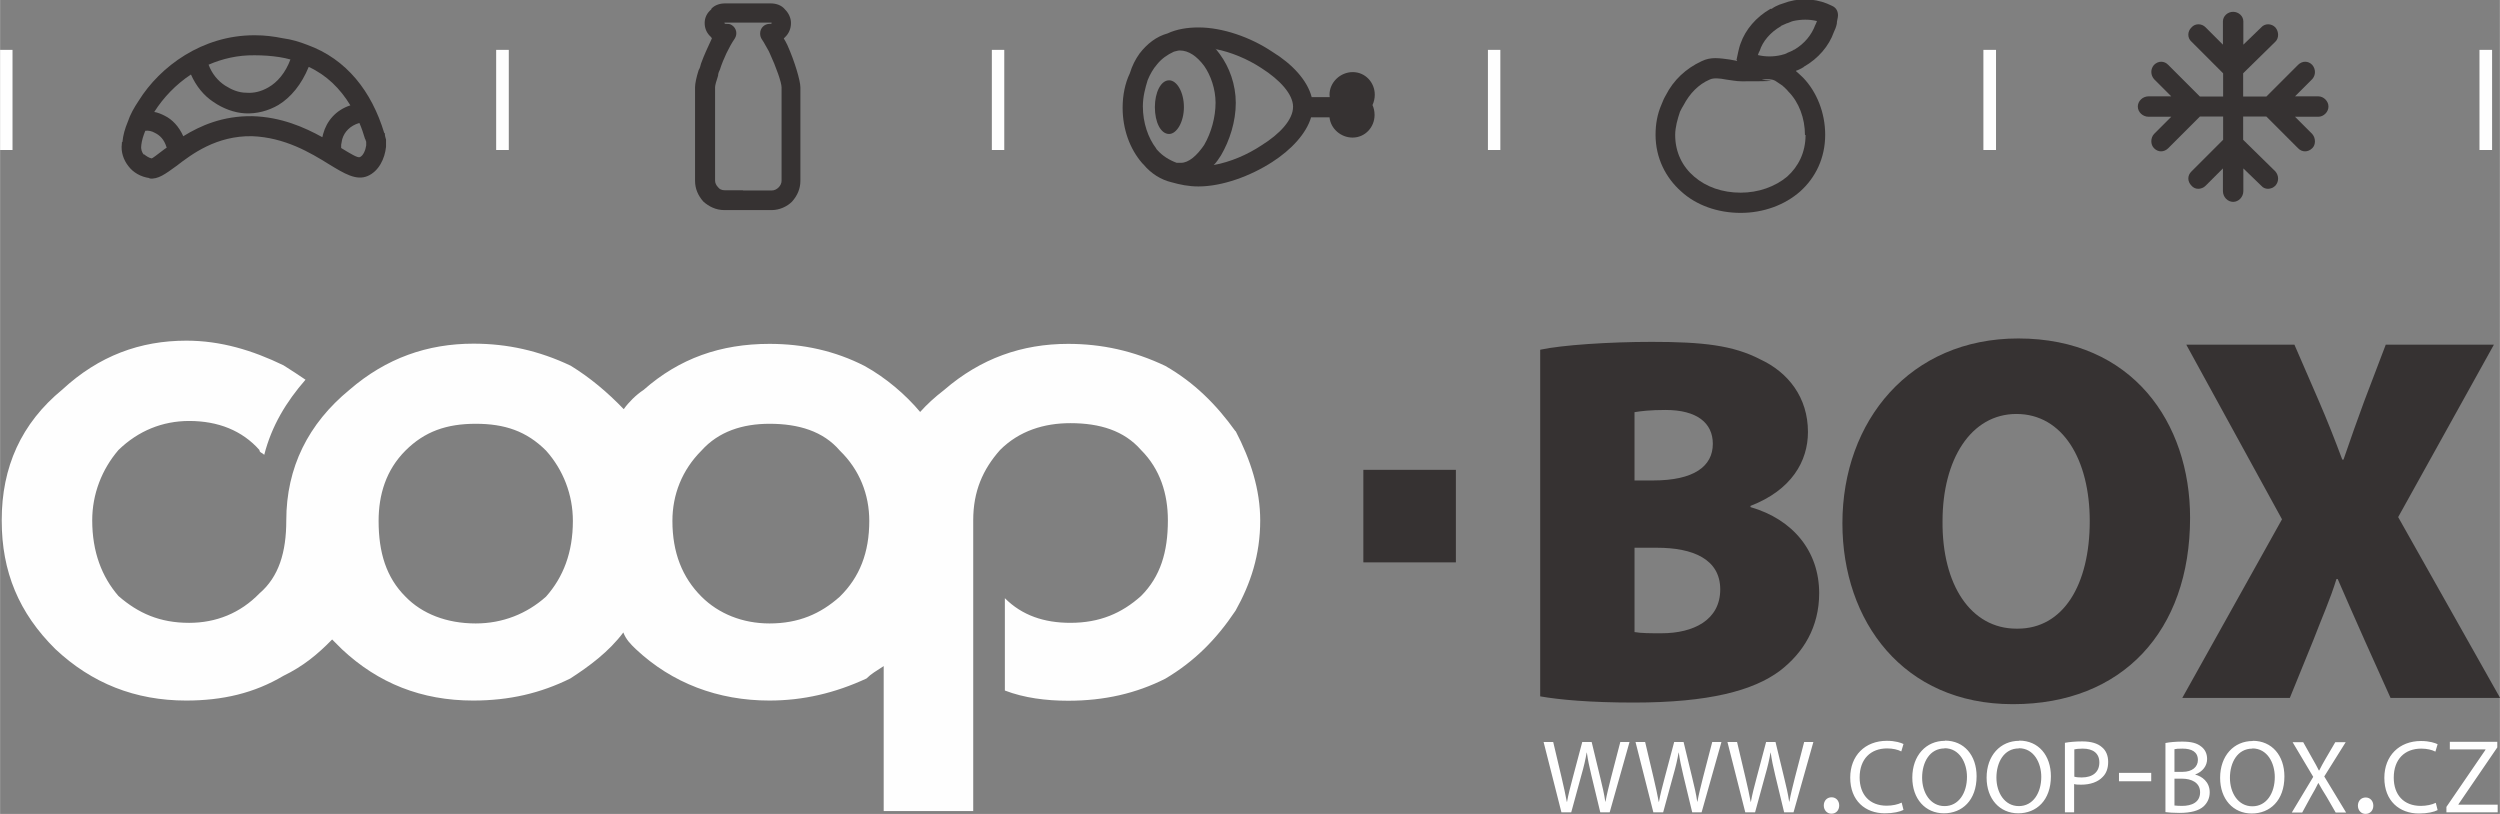
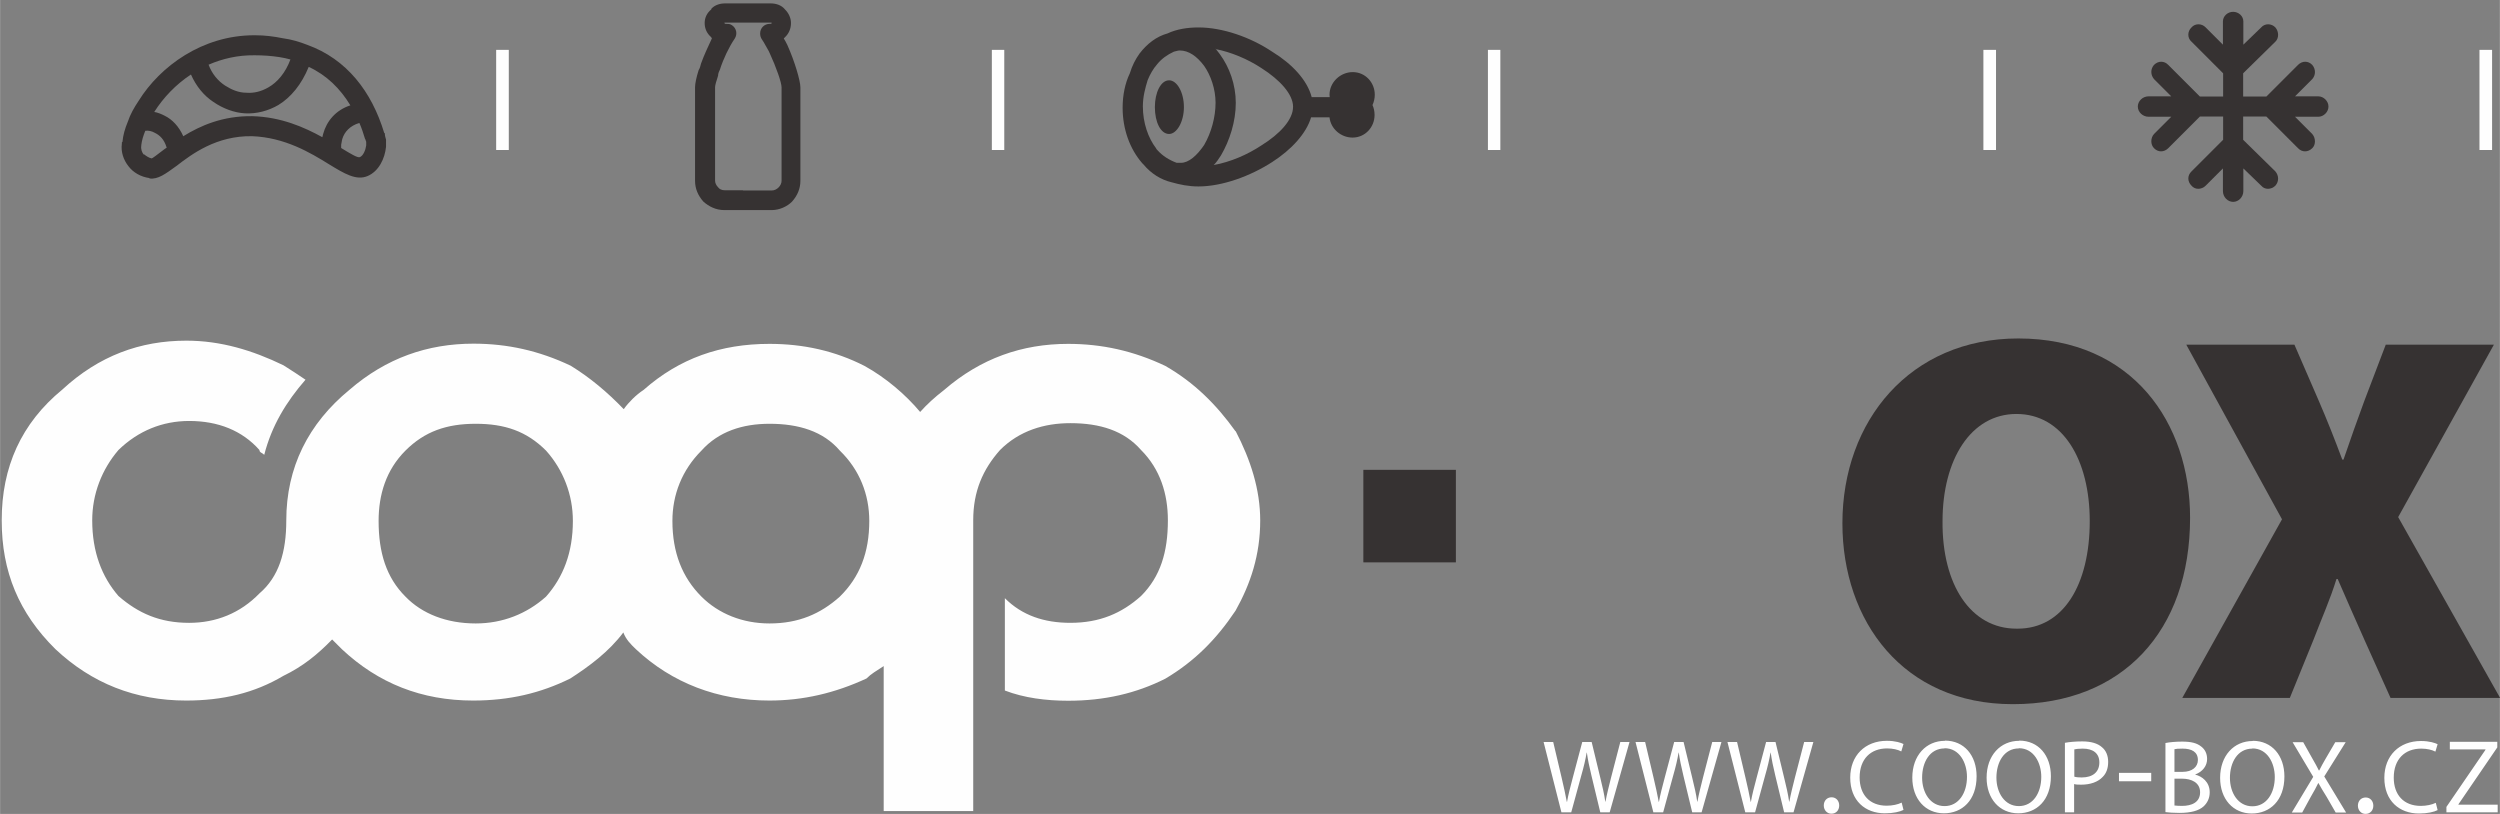
<svg xmlns="http://www.w3.org/2000/svg" xml:space="preserve" width="118.404mm" height="38.548mm" version="1.1" style="shape-rendering:geometricPrecision; text-rendering:geometricPrecision; image-rendering:optimizeQuality; fill-rule:evenodd; clip-rule:evenodd" viewBox="0 0 12482 4064">
  <rect x="0" y="0" width="12482" height="4064" fill="#808080" stroke="none" />
  <defs>
    <style type="text/css">
   
    .fil1 {fill:#363232}
    .fil0 {fill:#FEFEFE}
    .fil2 {fill:white;fill-rule:nonzero}
   
  </style>
  </defs>
  <g id="Vrstva_x0020_1">
    <path class="fil0" d="M4193 2979c-96,86 -206,134 -351,134 -134,0 -254,-48 -340,-134 -96,-96 -145,-220 -145,-378 0,-131 48,-254 145,-351 86,-96 206,-134 340,-134 145,0 268,37 351,134 99,96 147,220 147,351 0,158 -48,281 -147,378zm-1467 0c-96,86 -217,134 -351,134 -145,0 -268,-48 -351,-134 -96,-96 -134,-220 -134,-378 0,-131 37,-254 134,-351 96,-96 206,-134 351,-134 145,0 254,37 351,134 86,96 134,220 134,351 0,158 -48,281 -134,378m3443 -825c-96,-134 -206,-244 -351,-327 -158,-75 -316,-110 -485,-110 -230,0 -436,72 -619,230 -48,37 -86,72 -120,110 -72,-86 -171,-171 -278,-230 -147,-75 -305,-110 -474,-110 -244,0 -450,72 -629,230 -37,24 -75,62 -99,96 -83,-86 -169,-158 -265,-217 -158,-75 -316,-110 -485,-110 -230,0 -436,72 -619,230 -206,169 -316,388 -316,653 0,158 -37,281 -134,364 -96,99 -217,147 -351,147 -147,0 -254,-48 -353,-134 -83,-96 -131,-220 -131,-378 0,-131 48,-254 131,-351 99,-96 220,-145 353,-145 145,0 265,48 351,145 0,13 13,13 24,24 37,-145 110,-265 206,-375 -35,-24 -72,-48 -110,-72 -155,-75 -313,-123 -485,-123 -230,0 -436,75 -619,244 -206,169 -303,388 -303,653 0,257 86,463 268,643 182,171 399,257 653,257 182,0 340,-37 485,-123 99,-48 171,-107 244,-182 13,13 37,37 48,48 182,171 399,257 656,257 182,0 337,-37 485,-110 96,-62 193,-134 265,-230 13,35 37,59 62,83 182,171 412,257 667,257 169,0 327,-37 485,-110 24,-24 48,-37 86,-62l0 724 447 0 0 -772 0 -447 0 -220 0 -13c0,-145 48,-254 134,-351 96,-96 220,-134 351,-134 147,0 268,37 353,134 96,96 134,220 134,351 0,158 -37,281 -134,378 -96,86 -206,134 -353,134 -131,0 -241,-37 -327,-123l0 461c96,37 206,51 316,51 182,0 340,-37 485,-110 145,-86 254,-195 351,-340 75,-134 123,-278 123,-450 0,-155 -48,-303 -123,-447z" />
    <g id="_816801920">
      <path class="fil1" d="M718 770c12,9 24,18 39,21 3,0 27,-18 62,-45l13 -9c0,-1 -1,-2 -1,-2 -12,-39 -33,-59 -57,-71 -17,-10 -34,-13 -49,-11 -10,24 -17,47 -20,71 0,0 0,0 0,3l0 0c-3,18 3,33 12,45zm197 -90c84,-52 196,-102 344,-100 144,4 259,55 350,105 1,-5 3,-10 4,-16 17,-63 62,-119 136,-143 -51,-84 -119,-151 -208,-192 -36,88 -89,152 -151,190 -51,30 -110,45 -167,42 -54,-3 -110,-24 -158,-57 -47,-31 -86,-78 -112,-137 -76,50 -138,116 -182,185l-1 2c17,3 35,10 52,19 37,18 71,53 93,103zm788 59c47,29 81,49 92,46 18,-6 30,-36 33,-59 0,-6 0,-15 0,-18 -3,-6 -3,-12 -6,-15l0 0c-8,-27 -17,-54 -28,-79 -46,13 -75,45 -85,79 -3,9 -3,18 -6,30l0 16zm-253 -442c-18,-5 -37,-9 -56,-12 -39,-6 -80,-9 -122,-9l-3 0c-82,-1 -159,17 -228,47 17,46 47,81 82,104 33,21 68,36 107,36 36,3 74,-6 110,-27 44,-25 85,-72 110,-140zm-705 592c-42,-6 -80,-27 -104,-59 -24,-30 -39,-71 -33,-113l0 -6c0,0 0,0 3,-3 3,-33 12,-65 27,-101 12,-36 30,-68 54,-104 107,-172 318,-327 577,-327l3 0c51,0 95,6 140,15 45,6 83,18 122,33 196,71 321,232 384,440 0,0 3,0 3,3 0,9 3,21 6,30 0,12 0,24 0,36 -6,59 -36,122 -92,146 -57,24 -116,-12 -193,-59 -92,-57 -220,-134 -384,-140 -178,-3 -300,89 -378,149 -54,39 -92,68 -134,62z" />
      <path class="fil1" d="M10826 740c-21,21 -51,21 -71,0 -18,-18 -18,-51 0,-71l86 -86 -113 0c-30,0 -54,-24 -54,-51 0,-27 24,-51 54,-51l113 0 -86 -86c-18,-21 -18,-51 0,-71 21,-21 51,-21 71,0l158 158 116 0 0 -116 -158 -158c-21,-18 -21,-51 0,-71 18,-21 51,-21 71,0l86 86 0 -116c0,-27 24,-48 51,-48 27,0 51,21 51,48l0 116 89 -86c18,-21 51,-21 71,0 18,21 18,54 0,71l-161 158 0 116 116 0 158 -158c21,-21 51,-21 71,0 18,21 18,51 0,71l-86 86 116 0c27,0 51,24 51,51 0,27 -24,51 -51,51l-116 0 86 86c18,21 18,54 0,71 -21,21 -51,21 -71,0l-158 -158 -116 0 0 116 161 158c18,21 18,51 0,71 -21,21 -54,21 -71,0l-89 -86 0 113c0,30 -24,54 -51,54 -27,0 -51,-24 -51,-54l0 -113 -86 86c-21,21 -54,21 -71,0 -21,-21 -21,-51 0,-71l158 -158 0 -116 -116 0 -158 158z" />
      <path class="fil1" d="M3708 951l51 0 95 0c12,0 24,-6 33,-15 9,-9 15,-21 15,-33l0 -467c0,-24 -27,-101 -59,-170 -6,-15 -15,-27 -21,-39 -6,-12 -12,-21 -18,-30 -6,-9 -9,-18 -9,-30 0,-27 21,-48 48,-48l6 0c0,0 3,0 3,-3 0,0 0,0 0,-3 0,0 0,0 0,0 0,0 0,0 -3,0l-92 0 -45 0 -92 0c0,0 0,0 -3,0 0,0 0,0 0,0 0,3 0,3 0,3 3,3 3,3 3,3l6 0c9,0 18,0 27,6 24,15 30,45 15,68 -27,39 -57,101 -74,155 -6,12 -9,21 -9,30 -9,27 -15,48 -15,57l0 467c0,12 6,24 15,33 6,9 18,15 33,15l92 0zm51 98l-51 0 -92 0c-42,0 -77,-18 -104,-42 -27,-30 -42,-65 -42,-104l0 -467c0,-18 6,-48 18,-86 6,-9 9,-21 12,-33 15,-42 36,-86 54,-125 0,-3 -3,-3 -3,-6 -21,-18 -33,-42 -33,-71 0,-27 12,-51 33,-68 0,-3 0,-3 3,-6 15,-15 39,-24 65,-24l92 0 45 0 92 0c27,0 54,9 71,30 18,18 30,42 30,68 0,30 -12,54 -30,71 -3,3 -3,3 -6,6 6,9 12,21 18,33 36,80 65,178 65,211l0 467c0,39 -15,74 -42,104 -24,24 -62,42 -101,42l-95 0z" />
      <path class="fil1" d="M5891 252l0 3 0 -3c-9,0 -18,3 -30,6 -33,15 -62,36 -83,62 -21,24 -36,51 -48,80 -12,39 -24,83 -24,131 0,83 27,158 65,208 3,6 3,6 9,12 24,27 57,48 95,62 6,0 15,0 21,0 39,0 80,-36 116,-89 36,-62 57,-140 57,-211 0,-68 -24,-137 -57,-184 -36,-48 -77,-77 -122,-77zm961 271c7,15 11,32 11,51 0,62 -48,113 -110,113 -58,0 -109,-44 -115,-101l-92 0c-24,81 -99,162 -194,223 -110,71 -250,122 -369,122 -48,0 -92,-9 -134,-21 -51,-12 -101,-42 -140,-89 -3,-3 -6,-6 -6,-6 -62,-71 -98,-170 -98,-277 0,-62 12,-122 36,-172 12,-39 27,-68 48,-98 39,-51 86,-86 140,-101 45,-21 98,-30 155,-30l0 0c119,0 259,48 369,122 98,60 174,141 196,226l90 0c0,-4 -1,-8 -1,-12 0,-62 54,-113 116,-113 62,0 110,51 110,113 0,18 -4,35 -11,51zm-1015 -122c39,0 74,59 74,134 0,74 -36,134 -74,134 -42,0 -71,-59 -71,-134 0,-74 30,-134 71,-134zm232 -158c6,9 15,18 21,27 48,65 80,152 80,244 0,92 -30,187 -74,262 -12,18 -21,33 -36,48 83,-15 167,-51 238,-98 92,-57 158,-128 158,-193l-3 0 3 0c0,-62 -65,-134 -158,-193 -68,-45 -152,-80 -229,-95z" />
-       <path class="fil1" d="M8967 355c12,11 24,21 36,33 68,71 110,175 110,285 0,116 -48,214 -125,283 -77,68 -184,107 -297,107 -116,0 -223,-39 -297,-107 -77,-68 -128,-167 -128,-283 0,-54 9,-104 30,-152 6,-15 12,-30 21,-45 39,-77 101,-134 178,-170 48,-24 92,-15 140,-9 13,2 26,5 38,7 0,-1 0,-3 0,-4l-3 0c3,-12 6,-27 9,-42 3,-12 6,-27 12,-42 24,-68 77,-131 149,-172 3,0 3,0 6,0 12,-9 24,-15 39,-21 15,-6 30,-9 45,-15 74,-21 152,-12 217,21 21,9 30,27 30,48l0 0c0,12 -6,27 -6,42 -3,15 -9,30 -15,42 -24,68 -77,131 -149,172 0,0 -3,3 -3,3 -11,6 -25,14 -36,17zm-270 51l0 0c-30,0 -54,-6 -80,-9 -30,-6 -62,-9 -80,0 -57,24 -101,71 -131,128 -6,9 -12,21 -18,33 -12,36 -24,77 -24,116 0,86 36,158 95,208 59,51 140,80 232,80 89,0 172,-30 232,-80 57,-51 92,-122 92,-208l-3 0c0,-83 -30,-164 -83,-217 -9,-12 -21,-21 -30,-30 -12,-9 -24,-15 -36,-24 -18,-9 -39,-9 -62,-6 -30,3 164,9 -104,9zm366 -280c3,-6 6,-12 9,-21 -39,-9 -77,-9 -119,0 -12,3 -21,9 -33,12 -9,3 -18,9 -27,12 0,3 -3,3 -3,3 -51,30 -89,74 -104,122 -6,9 -6,15 -9,21 39,9 77,9 116,0 12,-3 24,-6 33,-12 9,-3 21,-9 27,-12 3,-3 3,-3 6,-3 51,-30 86,-74 104,-122z" />
    </g>
    <g id="_816805696">
      <polygon class="fil0" points="2540,249 2477,249 2477,749 2540,749 " />
      <polygon class="fil0" points="5014,249 4952,249 4952,749 5014,749 " />
      <polygon class="fil0" points="7491,249 7429,249 7429,749 7491,749 " />
      <polygon class="fil0" points="9966,249 9903,249 9903,749 9966,749 " />
      <polygon class="fil0" points="12443,249 12380,249 12380,749 12443,749 " />
-       <polygon class="fil0" points="62,249 0,249 0,749 62,749 " />
    </g>
    <g id="_816830272">
-       <path class="fil1" d="M8161 3156c34,6 76,6 135,6 158,0 293,-65 293,-219 0,-152 -138,-208 -315,-208l-113 0 0 422zm0 -757l93 0c203,0 298,-70 298,-183 0,-104 -79,-169 -236,-169 -79,0 -124,6 -155,11l0 340zm-470 -653c107,-23 340,-39 557,-39 253,0 405,17 540,87 141,65 239,191 239,363 0,146 -82,290 -287,369l0 6c214,62 343,222 343,430 0,169 -79,298 -197,388 -132,98 -352,158 -729,158 -217,0 -371,-14 -467,-31l0 -1730z" />
      <path class="fil1" d="M10074 3139c228,0 360,-219 360,-537 0,-307 -135,-535 -366,-535 -228,0 -369,228 -369,535 -3,318 141,537 369,537l6 0zm-25 377c-546,0 -850,-414 -850,-903 0,-512 338,-923 878,-923 571,0 858,422 858,895 0,568 -340,931 -883,931l-3 0z" />
      <path class="fil1" d="M11936 3485l-129 -287c-51,-113 -90,-205 -135,-307l-6 0c-31,101 -73,194 -115,304l-118 290 -537 0 498 -892 -478 -872 540 0 121 279c45,104 79,191 118,295l6 0c39,-115 68,-194 104,-293l107 -281 540 0 -478 861 509 903 -546 0z" />
      <rect class="fil1" x="6807" y="2346" width="462" height="462" />
    </g>
    <path class="fil2" d="M7845 4056l50 -183c13,-45 21,-80 27,-115l1 0c5,35 12,70 23,115l44 183 47 0 99 -351 -46 0 -46 177c-11,44 -21,83 -28,121l-1 0c-5,-37 -15,-79 -25,-120l-43 -178 -47 0 -47 177c-12,45 -23,87 -29,122l-1 0c-6,-34 -16,-78 -26,-121l-42 -178 -48 0 89 351 47 0zm459 0l50 -183c13,-45 21,-80 27,-115l1 0c5,35 12,70 23,115l44 183 47 0 99 -351 -46 0 -46 177c-11,44 -21,83 -28,121l-1 0c-5,-37 -15,-79 -25,-120l-43 -178 -47 0 -47 177c-12,45 -23,87 -29,122l-1 0c-6,-34 -16,-78 -26,-121l-42 -178 -48 0 89 351 47 0zm459 0l50 -183c13,-45 21,-80 27,-115l1 0c5,35 12,70 23,115l44 183 47 0 99 -351 -46 0 -46 177c-11,44 -21,83 -28,121l-1 0c-5,-37 -15,-79 -25,-120l-43 -178 -47 0 -47 177c-12,45 -23,87 -29,122l-1 0c-6,-34 -16,-78 -26,-121l-42 -178 -48 0 89 351 47 0zm381 7c24,0 39,-18 39,-41 0,-24 -16,-41 -38,-41 -23,0 -39,17 -39,41 0,23 16,41 38,41zm350 -55c-18,9 -46,15 -74,15 -85,0 -135,-55 -135,-141 0,-92 55,-145 137,-145 29,0 54,6 71,15l11 -37c-12,-6 -40,-16 -83,-16 -109,0 -183,74 -183,184 0,115 75,178 173,178 43,0 76,-8 93,-17l-9 -36zm217 -309c-94,0 -163,73 -163,184 0,106 65,178 158,178 90,0 163,-64 163,-185 0,-104 -62,-178 -158,-178zm-2 37c75,0 112,73 112,143 0,80 -41,146 -112,146 -71,0 -112,-67 -112,-142 0,-77 38,-146 112,-146zm373 -37c-94,0 -163,73 -163,184 0,106 65,178 158,178 90,0 163,-64 163,-185 0,-104 -62,-178 -158,-178zm-2 37c75,0 112,73 112,143 0,80 -41,146 -112,146 -71,0 -112,-67 -112,-142 0,-77 38,-146 112,-146zm231 320l45 0 0 -141c10,3 23,3 36,3 44,0 83,-13 107,-39 18,-18 27,-43 27,-75 0,-31 -11,-57 -31,-73 -21,-19 -54,-29 -98,-29 -36,0 -65,3 -87,7l0 347zm45 -314c8,-2 23,-4 43,-4 50,0 83,22 83,69 0,48 -33,75 -88,75 -15,0 -28,-1 -37,-4l0 -136zm224 117l0 42 161 0 0 -42 -161 0zm232 196c15,2 39,4 70,4 57,0 97,-11 121,-33 18,-17 30,-40 30,-70 0,-52 -39,-80 -72,-88l0 -1c37,-14 59,-43 59,-77 0,-28 -11,-48 -29,-62 -22,-18 -51,-25 -96,-25 -32,0 -63,3 -83,7l0 345zm45 -314c7,-2 19,-3 40,-3 46,0 77,16 77,57 0,34 -28,59 -76,59l-41 0 0 -113zm0 147l37 0c49,0 91,20 91,68 0,51 -43,68 -90,68 -16,0 -29,-1 -38,-2l0 -134zm391 -188c-94,0 -163,73 -163,184 0,106 65,178 158,178 90,0 163,-64 163,-185 0,-104 -62,-178 -158,-178zm-2 37c75,0 112,73 112,143 0,80 -41,146 -112,146 -71,0 -112,-67 -112,-142 0,-77 38,-146 112,-146zm468 320l-109 -180 107 -171 -52 0 -48 82c-13,22 -22,39 -32,59l-2 0c-9,-19 -19,-36 -32,-59l-46 -82 -53 0 103 173 -107 178 52 0 42 -77c18,-31 28,-49 38,-70l1 0c11,20 22,39 41,69l45 78 53 0zm97 7c24,0 39,-18 39,-41 0,-24 -16,-41 -38,-41 -23,0 -39,17 -39,41 0,23 16,41 38,41zm350 -55c-18,9 -46,15 -74,15 -85,0 -135,-55 -135,-141 0,-92 55,-145 137,-145 29,0 54,6 71,15l11 -37c-12,-6 -40,-16 -83,-16 -109,0 -183,74 -183,184 0,115 75,178 173,178 43,0 76,-8 93,-17l-9 -36zm54 47l256 0 0 -38 -196 0 0 -2 194 -284 0 -28 -237 0 0 38 178 0 0 2 -195 285 0 26z" />
  </g>
</svg>